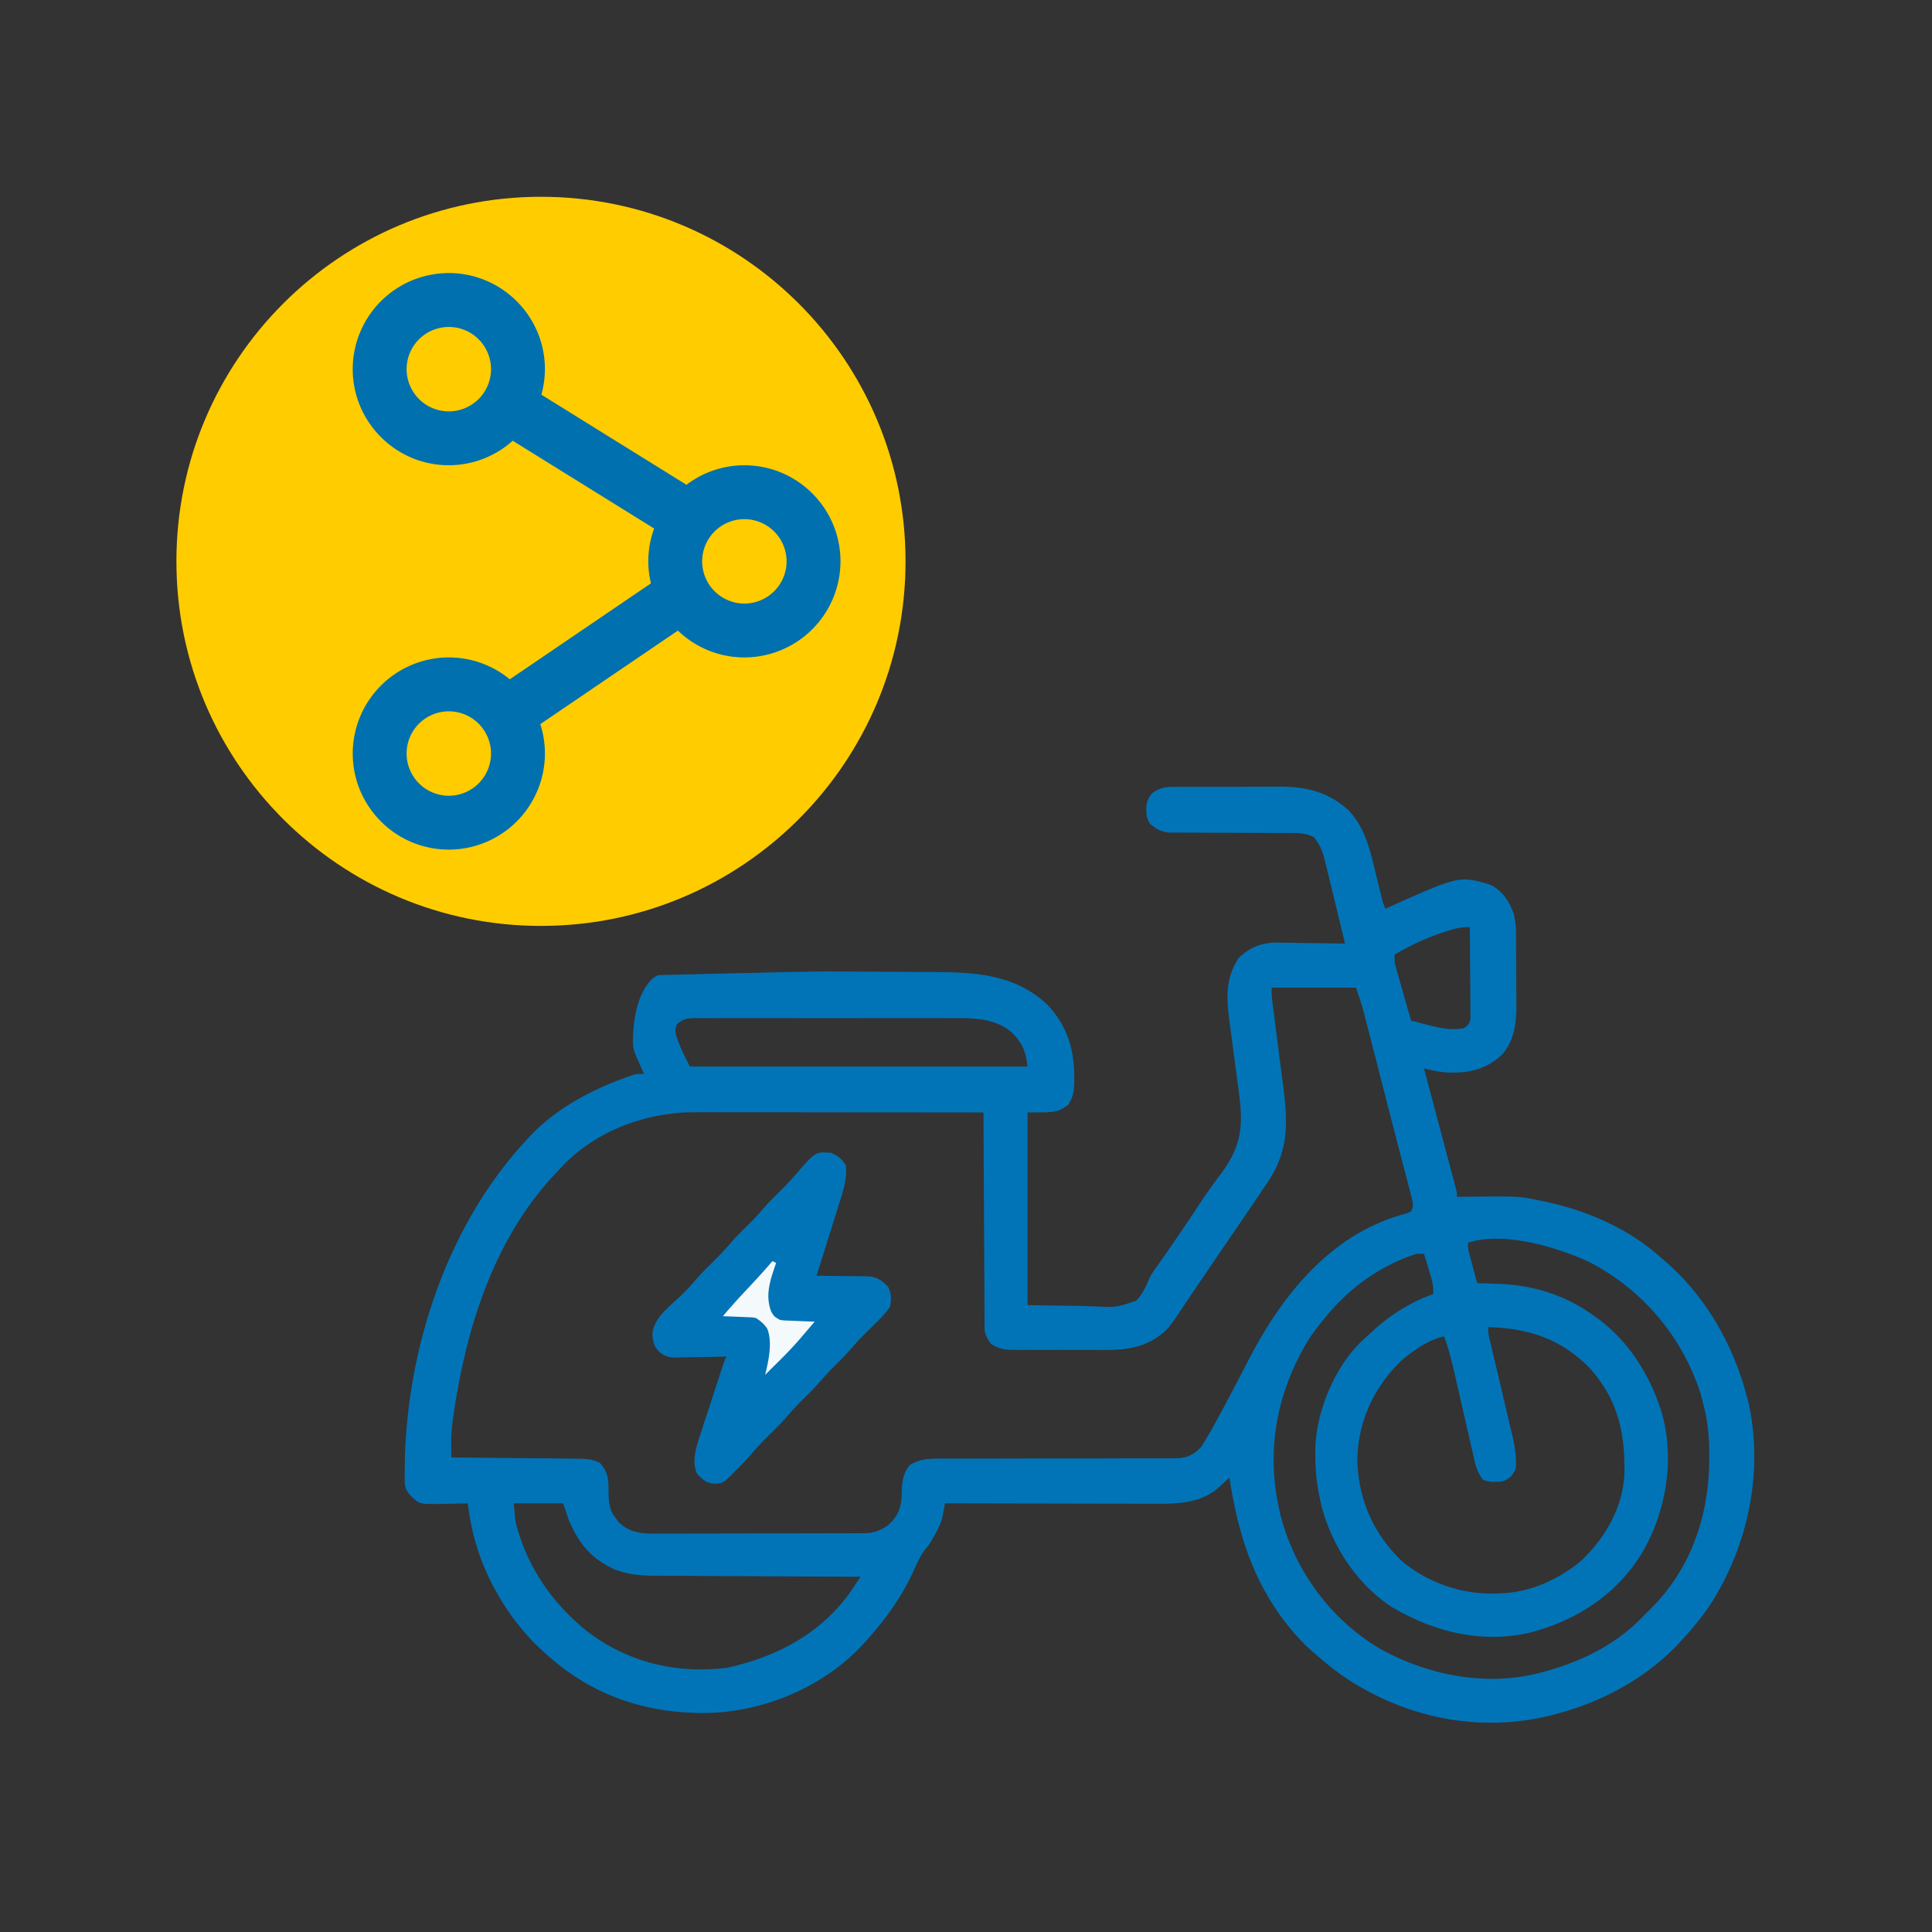
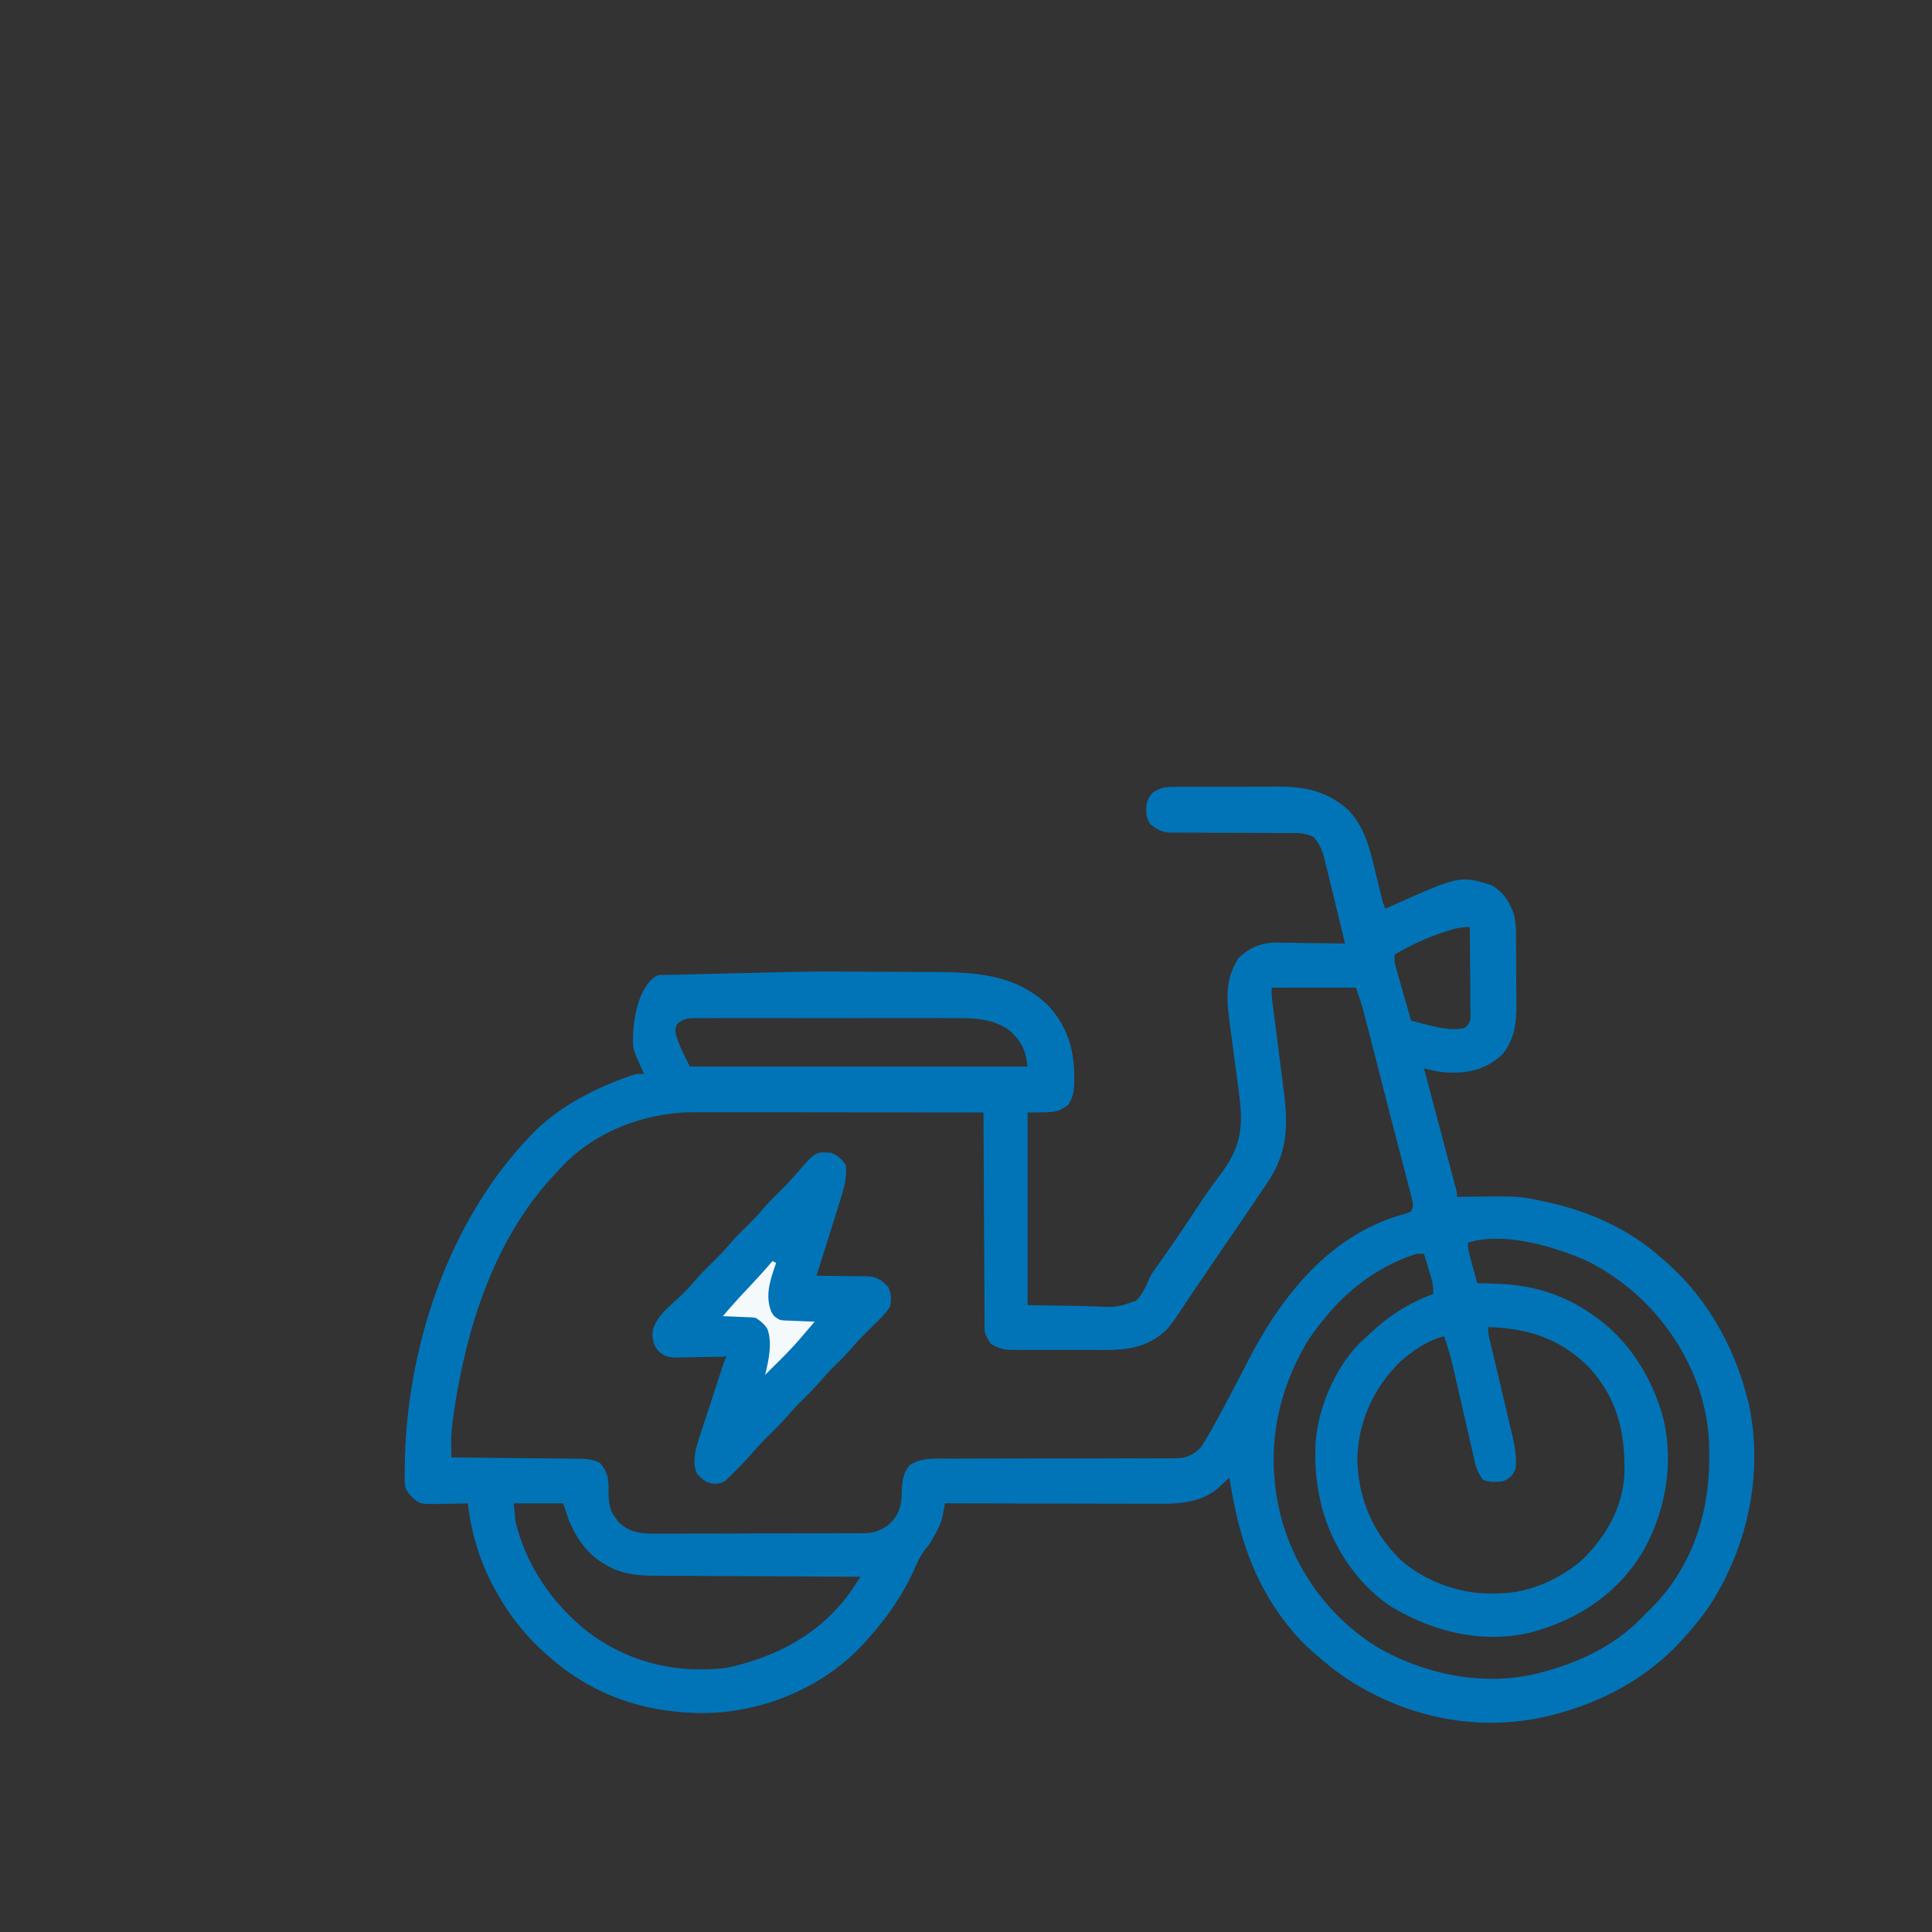
<svg xmlns="http://www.w3.org/2000/svg" viewBox="0 0 155.906 155.906" style="enable-background:new 0 0 155.906 155.906" xml:space="preserve">
  <rect x="0" y="0" width="155.906" height="155.906" fill="#333333" stroke="none" />
  <path style="display:inline;fill:#0174b8;fill-opacity:1;stroke-width:.194" d="M110.561 58.846c-.33.002-.66.005-.993.005-.696 0-1.395 0-2.092.003-.902.007-1.803.01-2.704.007a374.51 374.51 0 0 0-2.12 0l-1.01.003c-.483-.002-.968-.001-1.45.003l-.443.002c-.968-.006-1.658.061-2.455.663-.366.441-.557.776-.63 1.35-.022.735-.023 1.36.438 1.948.749.597 1.292.867 2.258.883l.412-.005c.463.005.927.005 1.39.005a88.9 88.9 0 0 1 .994 0c.87.007 1.743.013 2.614.013 1.42 0 2.84.005 4.263.015.5.003 1.003.008 1.503.008.315 0 .631-.002.947 0l.44.003c.888-.005 1.651.011 2.453.437.578.702.885 1.373 1.111 2.253l.103.428c.127.508.253 1.017.376 1.526a1497.894 1497.894 0 0 1 1.71 7.051 344.793 344.793 0 0 0-4.247-.061c-.604-.012-1.206-.026-1.81-.031l-.576-.005c-.278-.006-.279-.005-.55-.013-1.609-.001-2.883.496-4.051 1.613-1.495 2.286-1.298 4.356-.953 7.007.052.384.107.767.157 1.15l.27 2.064c.15 1.118.3 2.238.446 3.356l.103.796c.483 3.557.183 5.677-1.977 8.557a61.613 61.613 0 0 0-2.276 3.216 236.056 236.056 0 0 1-3.63 5.358l-.364.518-.356.51c-.35.474-.687.926-.924 1.469-.348.85-.715 1.615-1.367 2.273-2.094.701-2.095.701-4.368.594l-1.695-.051-5.41-.082v-20.38c3.106 0 3.104-.001 4.268-.778.592-.84.661-1.592.673-2.589l-.007-.527c-.023-2.936-.81-5.35-2.85-7.51-3.382-3.212-7.67-3.435-12.084-3.446a397.88 397.88 0 0 1-1.905-.01c-1.201-.008-2.403-.015-3.605-.02-1.376-.005-2.753-.013-4.13-.02-2.8-.019-2.812-.028-19.358.373v.003c-.856.157-2.764 2.245-2.732 7.145 0 .625.167 1.034.414 1.6l.17.38.327.747.254.574c-.776 0-.776 0-1.324.163l-.617.226c-3.697 1.333-7.347 3.281-10.077 6.157l-.405.44c-8.38 9.003-12.652 21.984-12.876 34.178l-.007.627-.008.597c0 .188.003.37.003.553.004.768.15 1.122.66 1.7.926.868.927.869 2.993.845l.67-.02c.643-.01 1.284-.02 1.926-.036l.428-.013c.374 3.24 1.317 6.308 2.906 9.16l.2.351a24.438 24.438 0 0 0 5.522 6.731l.3.256c4.725 4.051 10.401 5.798 16.557 5.674 6.005-.196 12.053-2.746 16.212-7.146l.42-.468c2.047-2.268 3.742-4.618 5.023-7.402.352-.795.667-1.542 1.196-2.238.382-.452.382-.453.742-1.032l.343-.622c.338-.597.615-1.148.77-1.818l.098-.52.1-.527.077-.4c3.089.01 6.176.016 9.266.021 1.502.002 3.004.003 4.506.008 1.319.003 2.638.007 3.958.008.697 0 1.397-.002 2.094.002.666.003 1.33.005 1.997.005h.74c2.226.013 4.448-.116 6.245-1.592l.458-.42.469-.425.35-.323c.905 5.858 2.449 10.925 6.17 15.623l.236.292a20.148 20.148 0 0 0 2.632 2.704l.474.402c1.359 1.179 2.747 2.218 4.314 3.108l.343.192c6.188 3.479 13.305 4.54 20.216 2.727l.515-.144c4.706-1.299 9.14-3.717 12.533-7.266l.509-.558c1.109-1.216 2.146-2.466 3.044-3.846 3.898-6.197 5.501-13.882 3.925-21.102l-.177-.673c-1.433-5.499-4.323-10.57-8.623-14.322l-.499-.428c-3.48-3.108-7.837-4.98-12.376-5.93l-.433-.09c-2.186-.46-2.187-.458-8.247-.39-.166 0-.328.002-.489.004 0-.388 0-.389-.133-.937l-.187-.706a2345.292 2345.292 0 0 0-1.172-4.414 7596.685 7596.685 0 0 0-1.867-7.03l-.133-.5.356.082c.16.038.315.075.471.11a10.159 10.159 0 0 0 1.68.248l.719-.002c1.953.008 3.678-.576 5.092-1.956 1.191-1.463 1.452-3.12 1.457-4.962l-.007-.669-.003-1.428c-.007-.743-.013-1.486-.015-2.23l-.003-1.465-.005-.701-.005-.671-.005-.63a8.777 8.777 0 0 0-.226-2.03c-.48-1.365-1.132-2.371-2.414-3.093-3.325-1.001-3.325-1.001-10.85 2.366l-.323.146c-.28-.685-.279-.687-.45-1.411l-.21-.858-.346-1.395c-.578-2.415-1.102-4.837-2.85-6.708-2.236-2.042-4.577-2.558-7.522-2.54h-.003zm20.311 14.855c.015 1.427.026 2.851.033 4.278a364.637 364.637 0 0 1 .023 3.549l.01.66v.612c.003.178.006.356.006.54-.084.54-.223.709-.653 1.035-1.753.42-3.92-.383-5.63-.776-.343-1.193-.683-2.386-1.022-3.58l-.348-1.215-.159-.556-.13-.46c-.086-.4-.087-.4-.087-1.176a25.847 25.847 0 0 1 5.07-2.33l.53-.18c.825-.264 1.486-.413 2.357-.401zm-20.961 6.403h8.928c.655 1.965.655 1.966.896 2.906l.166.643.174.68.19.728.5 1.946.516 2.02.63 2.46c.388 1.51.779 3.022 1.173 4.532l.66 2.54c.102.394.206.787.31 1.18.142.54.28 1.079.42 1.62l.128.477c.323 1.27.325 1.27.061 1.948-.527.22-.528.22-1.239.413-7.152 2.152-12.019 8.004-15.454 14.34a312.853 312.853 0 0 0-1.736 3.323 208.763 208.763 0 0 1-1.83 3.444l-.28.522c-.263.486-.534.965-.81 1.444l-.283.484-.286.463-.249.41c-.658.734-1.299 1.115-2.27 1.24-.709.026-1.41.027-2.118.022l-.814.003c-.583.002-1.166.002-1.749 0-.92-.003-1.843.002-2.765.005-1.79.006-3.578.005-5.369.005-2.28 0-4.56.002-6.838.01-.916.003-1.832.003-2.748 0a226.402 226.402 0 0 1-2.875 0c-1.234.006-2.2.022-3.275.658-.936 1.083-.846 2.185-.908 3.572-.108 1.204-.516 2.007-1.411 2.809-.876.609-1.553.85-2.62.852l-.637.005h-.691l-.732.003c-.662.003-1.324.005-1.987.005-.414 0-.828 0-1.242.002-1.447.003-2.893.006-4.34.006-1.346 0-2.691.003-4.037.01a804.12 804.12 0 0 1-3.472.005c-.69 0-1.38 0-2.071.005-.77.005-1.541.003-2.312 0-.227.002-.455.007-.689.008-1.49-.011-2.613-.185-3.725-1.265l-.266-.39-.28-.388c-.54-.958-.462-2.028-.478-3.1-.04-.993-.254-1.584-.904-2.333-.797-.42-1.554-.449-2.435-.45L36 129.92c-.473-.006-.945-.01-1.418-.013-.33-.003-.66-.009-.988-.013a1300.685 1300.685 0 0 1-5.246-.05c-1.733-.019-3.466-.037-5.198-.052l-.008-1.188-.005-.666c.02-1.046.157-2.063.315-3.095l.105-.679c1.44-8.979 4.44-18.004 10.85-24.65l.436-.471c3.378-3.57 8.11-5.44 12.958-5.74 1.049-.025 2.096-.024 3.146-.02h.935c.84 0 1.683-.001 2.524.002h2.642c1.665 0 3.33.002 4.996.005l5.691.005c3.9.002 7.8.005 11.7.01l.003.364c.011 2.924.026 5.847.044 8.771.008 1.414.017 2.829.023 4.243.005 1.232.01 2.465.02 3.697.004.653.009 1.305.01 1.958 0 .73.006 1.458.01 2.187v.653c.003.298.004.299.009.604l.002.522c.093.601.304.966.658 1.457.842.546 1.503.656 2.496.658l.387.003c.419.003.838 0 1.257 0h.88c.616 0 1.23.001 1.847-.003.784-.003 1.569-.001 2.353.003.607.002 1.213 0 1.82 0 .29 0 .579.003.868.005 2.578.01 4.713-.295 6.65-2.123.595-.658 1.077-1.39 1.566-2.13a357.85 357.85 0 0 1 2.404-3.566l.433-.638c.684-1.004 1.367-2.008 2.053-3.01a981.725 981.725 0 0 0 2.576-3.78c.425-.625.848-1.25 1.27-1.877l.394-.58c2.27-3.38 2.174-6.302 1.657-10.237l-.105-.83c-.09-.72-.184-1.44-.277-2.158-.15-1.157-.293-2.313-.44-3.471-.05-.401-.102-.802-.154-1.204l-.097-.737-.082-.648c-.06-.553-.059-.553-.059-1.329v-.005zm-58.275 3.221a400.79 400.79 0 0 1 2.484 0h2.6c1.459-.002 2.917.002 4.374.005 1.682.003 3.363 0 5.044-.002 1.446-.004 2.89-.005 4.337-.003h2.586c.812-.003 1.625 0 2.437.003h.891c2.151-.01 4.274.04 6.001 1.474 1.167 1.172 1.498 1.969 1.708 3.649H48.382c-.9-1.8-.899-1.799-1.224-2.668l-.205-.53c-.135-.533-.156-.768.072-1.265.653-.63 1.151-.657 2.04-.658l.385-.002c.425-.002.85 0 1.275.002l.911-.005zm82.127 23.33c3.309.023 7.106 1.26 9.66 2.424h.002c5.568 2.875 9.656 7.604 11.711 13.521.145.46.272.905.387 1.37l.15.584c.414 1.732.535 3.39.518 5.166v.41c-.045 5.838-1.92 11.382-6.101 15.58l-.479.48-.492.49-.44.445c-2.824 2.72-6.254 4.324-10.003 5.341l-.45.123c-5.682 1.45-11.851.24-16.901-2.596-5.173-3.083-8.89-8.15-10.43-13.928-1.62-6.42-.662-12.563 2.652-18.286.59-.973 1.263-1.865 1.994-2.737l.41-.497c2.492-2.905 5.64-5.123 9.296-6.295h.776c.163.53.324 1.057.484 1.587l.14.453c.23.762.41 1.424.346 2.23l-.414.149c-2.542.986-4.619 2.42-6.573 4.314l-.36.317c-2.904 2.646-4.876 7.25-5.096 11.12-.069 1.849.028 3.634.41 5.448l.143.694c1.025 4.342 3.708 8.519 7.448 11.007 4.45 2.652 9.578 3.957 14.73 2.736 4.969-1.299 9.229-4.107 11.882-8.543 2.464-4.308 3.36-9.626 2.074-14.471-1.313-4.406-3.847-8.317-7.745-10.83l-.538-.356c-2.795-1.75-5.91-2.58-9.181-2.678-.205-.008-.41-.014-.622-.023-.5-.018-1-.033-1.5-.049-.163-.602-.323-1.204-.484-1.807l-.141-.52-.133-.497-.123-.46c-.09-.405-.09-.403-.09-.986.93-.31 1.98-.438 3.083-.43zm-.948 9.357c4.15.11 7.542 1.171 10.562 4.15 3.066 3.273 3.92 6.877 3.848 11.238-.118 3.6-1.968 6.826-4.537 9.286-2.331 1.972-5.43 3.39-8.516 3.472l-.568.028c-3.55.106-7.15-1.126-9.888-3.408-3.05-2.892-4.631-6.54-4.744-10.753.084-4.027 1.736-7.662 4.647-10.459 1.266-1.09 2.887-2.214 4.537-2.583.495 1.38.84 2.772 1.165 4.201l.281 1.221c.266 1.154.528 2.308.791 3.462.161.71.325 1.42.49 2.128l.184.806c.084.376.171.754.258 1.13l.149.644c.182.593.404 1.04.76 1.547.67.335 1.399.265 2.133.194.758-.322 1.047-.611 1.36-1.36.14-1.61-.265-3.1-.638-4.654l-.197-.837c-.17-.73-.34-1.46-.515-2.189-.278-1.17-.553-2.342-.827-3.513l-.292-1.224c-.06-.247-.116-.492-.176-.747l-.156-.66c-.11-.538-.11-.537-.11-1.12zM29.751 134.646h5.238l.584 1.746c1.057 2.505 2.351 4.09 4.851 5.239 1.465.56 2.813.671 4.37.668l.715.005c.64.005 1.275.006 1.913.008.67.002 1.34.008 2.01.013 1.265.008 2.53.014 3.794.018 1.442.005 2.88.015 4.322.023 2.96.018 5.925.031 8.887.043l-.55.832-.31.469c-3.137 4.605-7.895 7.16-13.25 8.323-5.348.67-10.483-.555-14.778-3.832-3.741-2.983-6.449-6.933-7.602-11.614l-.194-1.94z" transform="translate(18.754 18.58) scale(.763)" />
  <path d="M63.329 97.574c.703.32 1.197.666 1.552 1.358.122 1.408-.253 2.579-.679 3.912l-.209.673c-.22.704-.442 1.408-.664 2.111l-.45 1.438a978.597 978.597 0 0 1-1.103 3.512l.57.003c.7.005 1.401.014 2.102.027.303.005.606.008.908.008.437.002.873.01 1.31.019l.406-.002c1.087.032 1.535.37 2.273 1.11.354.708.374 1.368.195 2.135-.5.733-1.11 1.328-1.747 1.94l-.8.802-.386.379c-.357.363-.69.738-1.022 1.125a29.635 29.635 0 0 1-1.674 1.77 27.811 27.811 0 0 0-1.638 1.736 29.98 29.98 0 0 1-1.759 1.856 28.85 28.85 0 0 0-1.735 1.831c-.585.687-1.214 1.32-1.856 1.953-.637.63-1.263 1.258-1.843 1.941-.604.708-1.249 1.368-1.905 2.026l-.31.314c-.936.932-.936.932-1.813 1.033-.96-.096-1.22-.372-1.892-1.043-.615-1.23-.118-2.79.274-4.02l.204-.608.208-.642c.217-.67.439-1.34.66-2.009l.444-1.366c.27-.829.54-1.658.814-2.485l.166-.502c.141-.402.141-.402.335-.79l-.57.016c-.7.017-1.401.028-2.102.038-.303.005-.606.01-.909.02-.436.01-.872.017-1.31.021l-.405.014c-.74 0-1.204-.112-1.774-.564-.61-.63-.676-.95-.779-1.814.046-1.805 1.973-3.134 3.171-4.312.453-.447.882-.904 1.294-1.39.67-.79 1.405-1.507 2.141-2.234a32.246 32.246 0 0 0 1.857-2.012c.543-.608 1.126-1.173 1.706-1.745.51-.506 1-1.02 1.465-1.566.637-.747 1.33-1.432 2.027-2.12a32.857 32.857 0 0 0 1.83-1.984c1.777-2.024 1.777-2.024 3.422-1.913z" fill="#0174b8" style="display:inline;stroke-width:.194" transform="translate(18.754 18.58) scale(.763)" />
  <path d="m57.118 109.025.388.194-.17.484c-.535 1.608-.964 3.026-.352 4.66.312.527.312.527.91.873.412.07.412.07.863.08.165.009.33.015.499.023l.518.019.525.022c.428.019.855.035 1.283.05l-.233.272-.31.362-.324.377-.634.745c-.99 1.159-2.073 2.221-3.158 3.29l-.582.583.085-.336c.323-1.412.679-3.14.15-4.534-.333-.52-.69-.804-1.205-1.147-.394-.07-.394-.07-.822-.08l-.471-.023c-.243-.01-.243-.01-.49-.018l-.498-.023c-.404-.018-.809-.034-1.213-.05a69.074 69.074 0 0 1 2.511-2.802c.93-.99 1.85-1.986 2.73-3.02z" fill="#f4f9fb" style="stroke-width:.194" transform="translate(18.754 18.58) scale(.763)" />
-   <path style="clip-rule:evenodd;fill:#fc0;fill-rule:evenodd" d="M26.221 52.441c14.481 0 26.22-11.738 26.22-26.224C52.441 11.738 40.702 0 26.221 0 11.741 0 0 11.738 0 26.217c0 14.486 11.741 26.224 26.221 26.224zm0 0" transform="translate(14.236 15.88) scale(1.122)" />
-   <path style="display:inline;fill:#0070ae" d="M40.847 19.309a6.871 6.871 0 0 0-4.16 1.405l-10.44-6.481a6.892 6.892 0 0 0 .256-1.839c0-3.809-3.101-6.908-6.913-6.908a6.916 6.916 0 0 0-6.909 6.908c0 3.813 3.099 6.914 6.909 6.914a6.877 6.877 0 0 0 4.597-1.764l10.174 6.316a6.853 6.853 0 0 0-.423 2.357c0 .547.07 1.076.191 1.586l-10.152 6.901a6.883 6.883 0 0 0-4.386-1.573 6.916 6.916 0 0 0-6.909 6.908c0 3.813 3.099 6.914 6.909 6.914a6.92 6.92 0 0 0 6.913-6.914 6.89 6.89 0 0 0-.333-2.111l9.899-6.729a6.879 6.879 0 0 0 4.778 1.932 6.92 6.92 0 0 0 6.913-6.914c0-3.808-3.102-6.908-6.914-6.908zM19.59 15.434a3.04 3.04 0 0 1-3.034-3.039 3.037 3.037 0 0 1 3.034-3.033 3.04 3.04 0 0 1 3.038 3.033 3.04 3.04 0 0 1-3.038 3.039zm0 27.645a3.04 3.04 0 0 1-3.034-3.039 3.037 3.037 0 0 1 3.034-3.033 3.04 3.04 0 0 1 3.038 3.033 3.04 3.04 0 0 1-3.038 3.039zm21.257-13.822a3.04 3.04 0 0 1-3.034-3.039 3.037 3.037 0 0 1 3.034-3.033 3.04 3.04 0 0 1 3.038 3.033 3.041 3.041 0 0 1-3.038 3.039z" transform="translate(14.236 15.88) scale(1.122)" />
</svg>